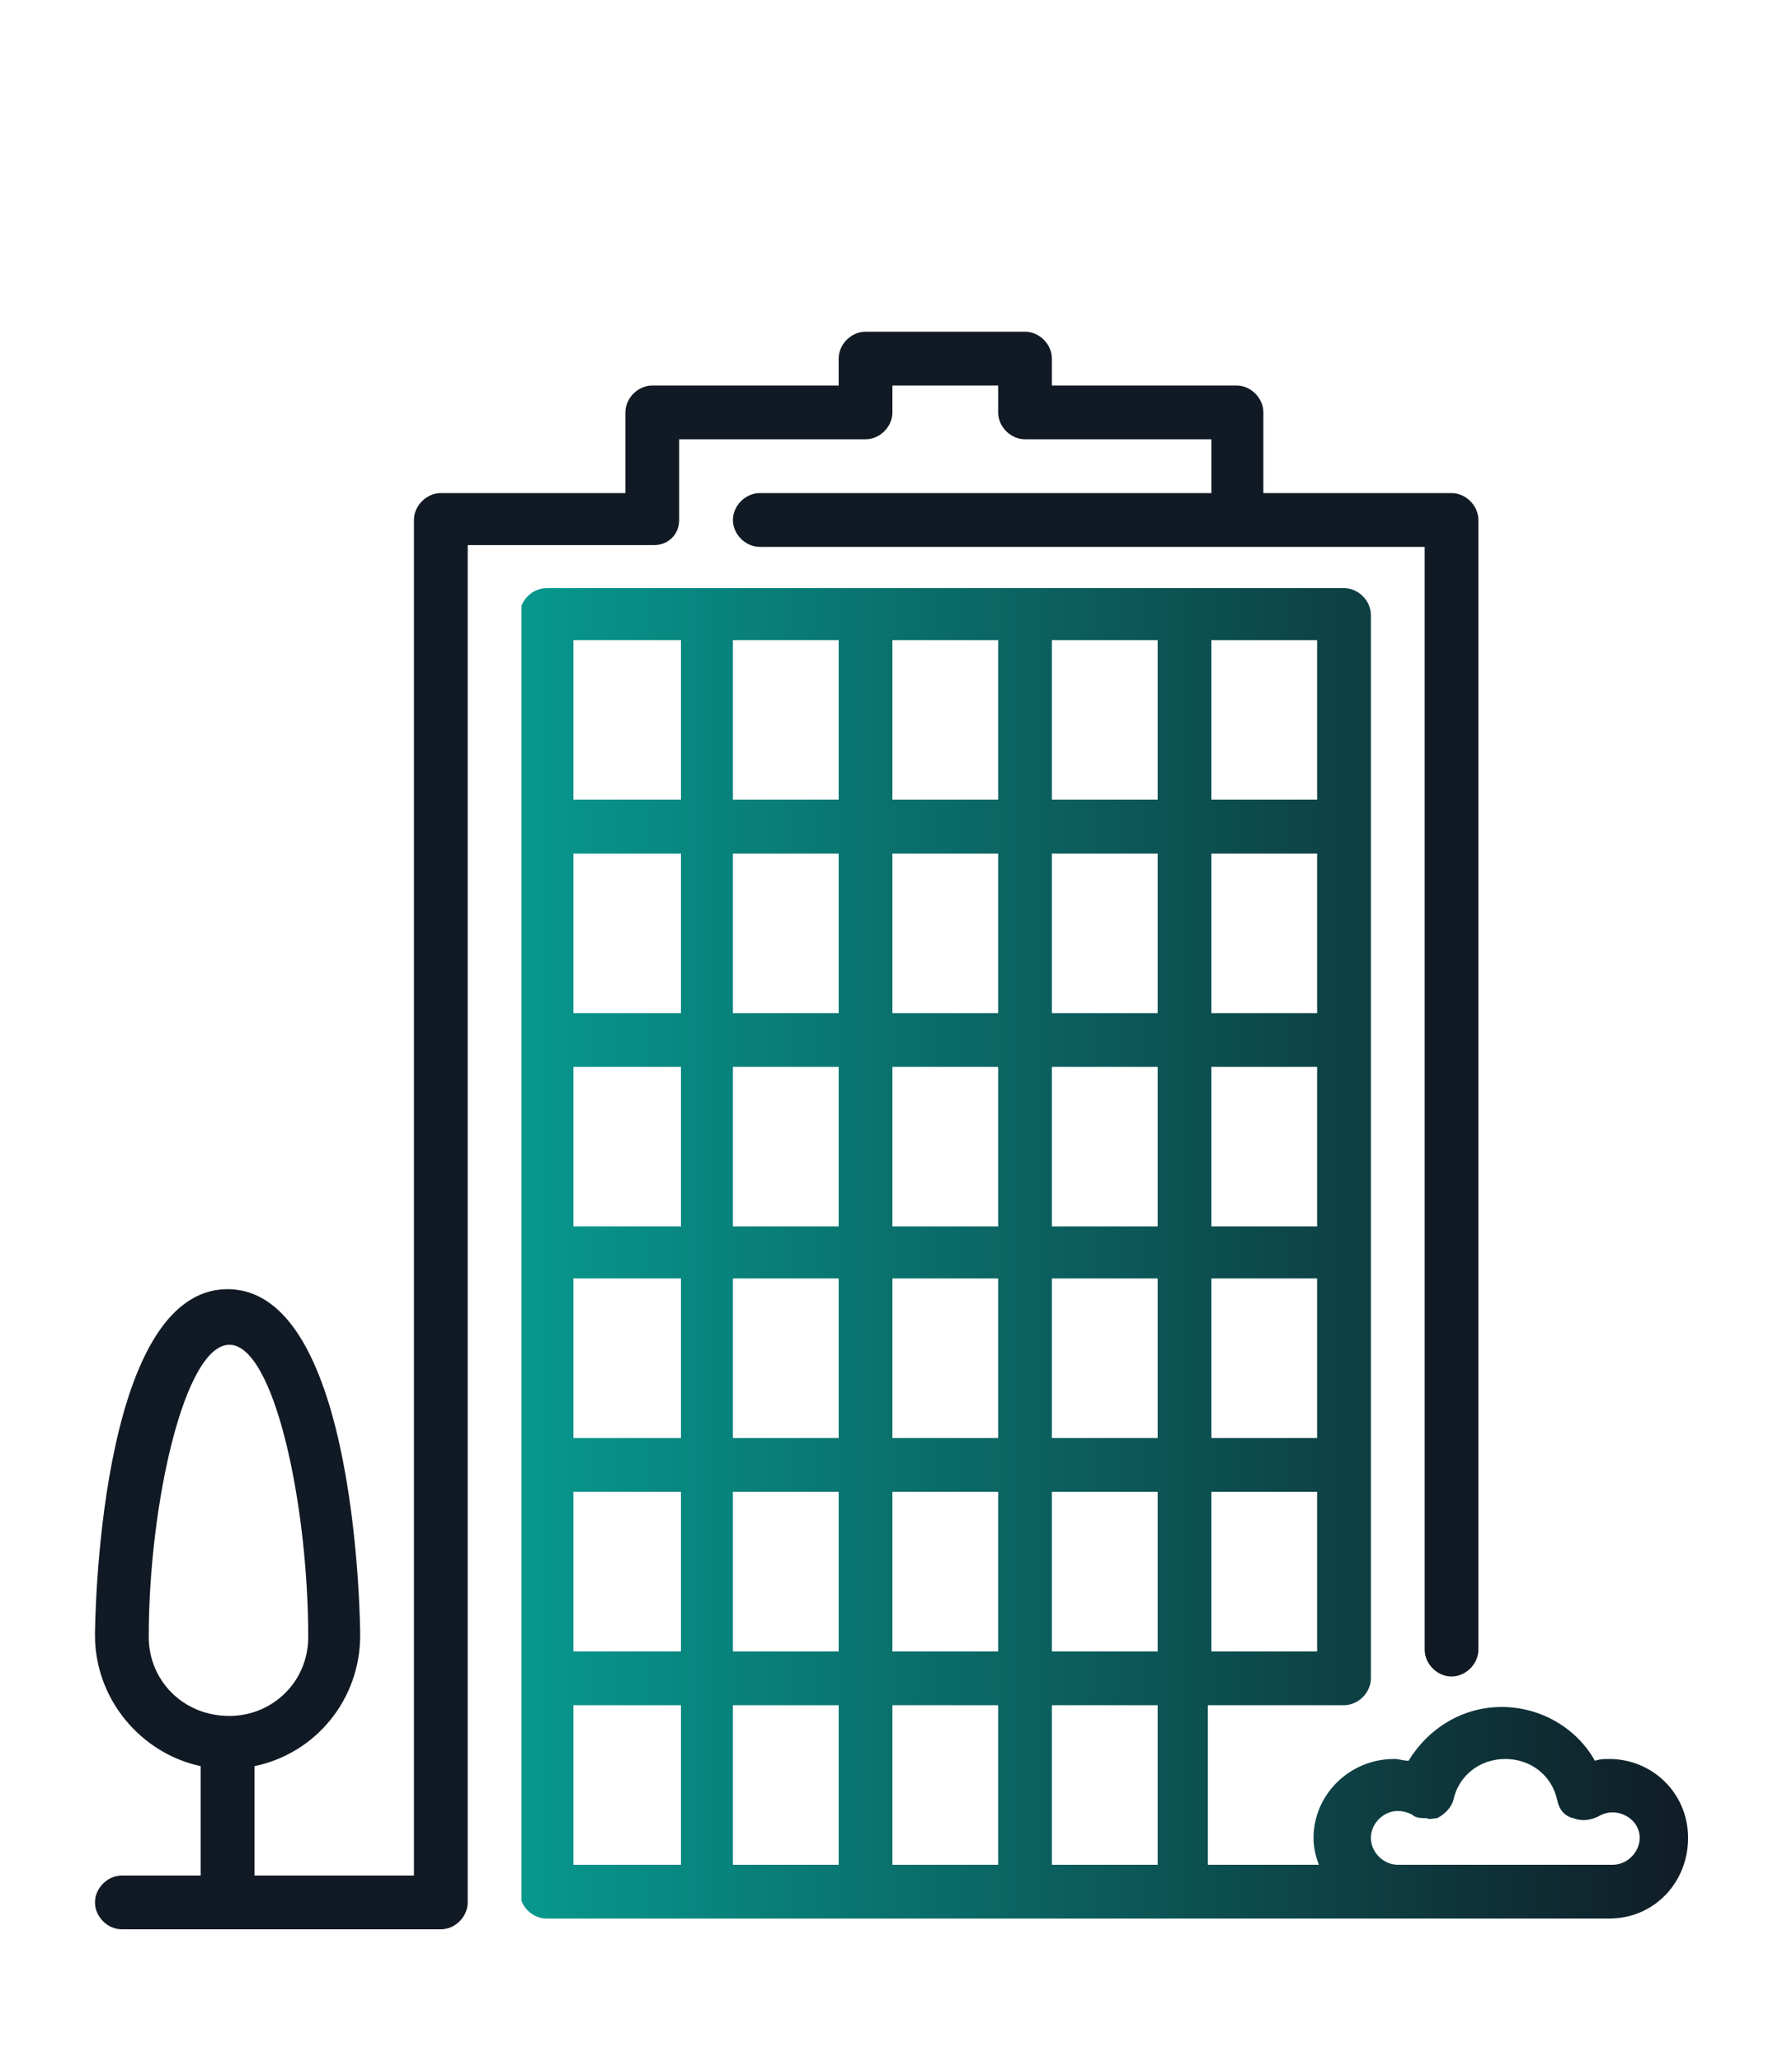
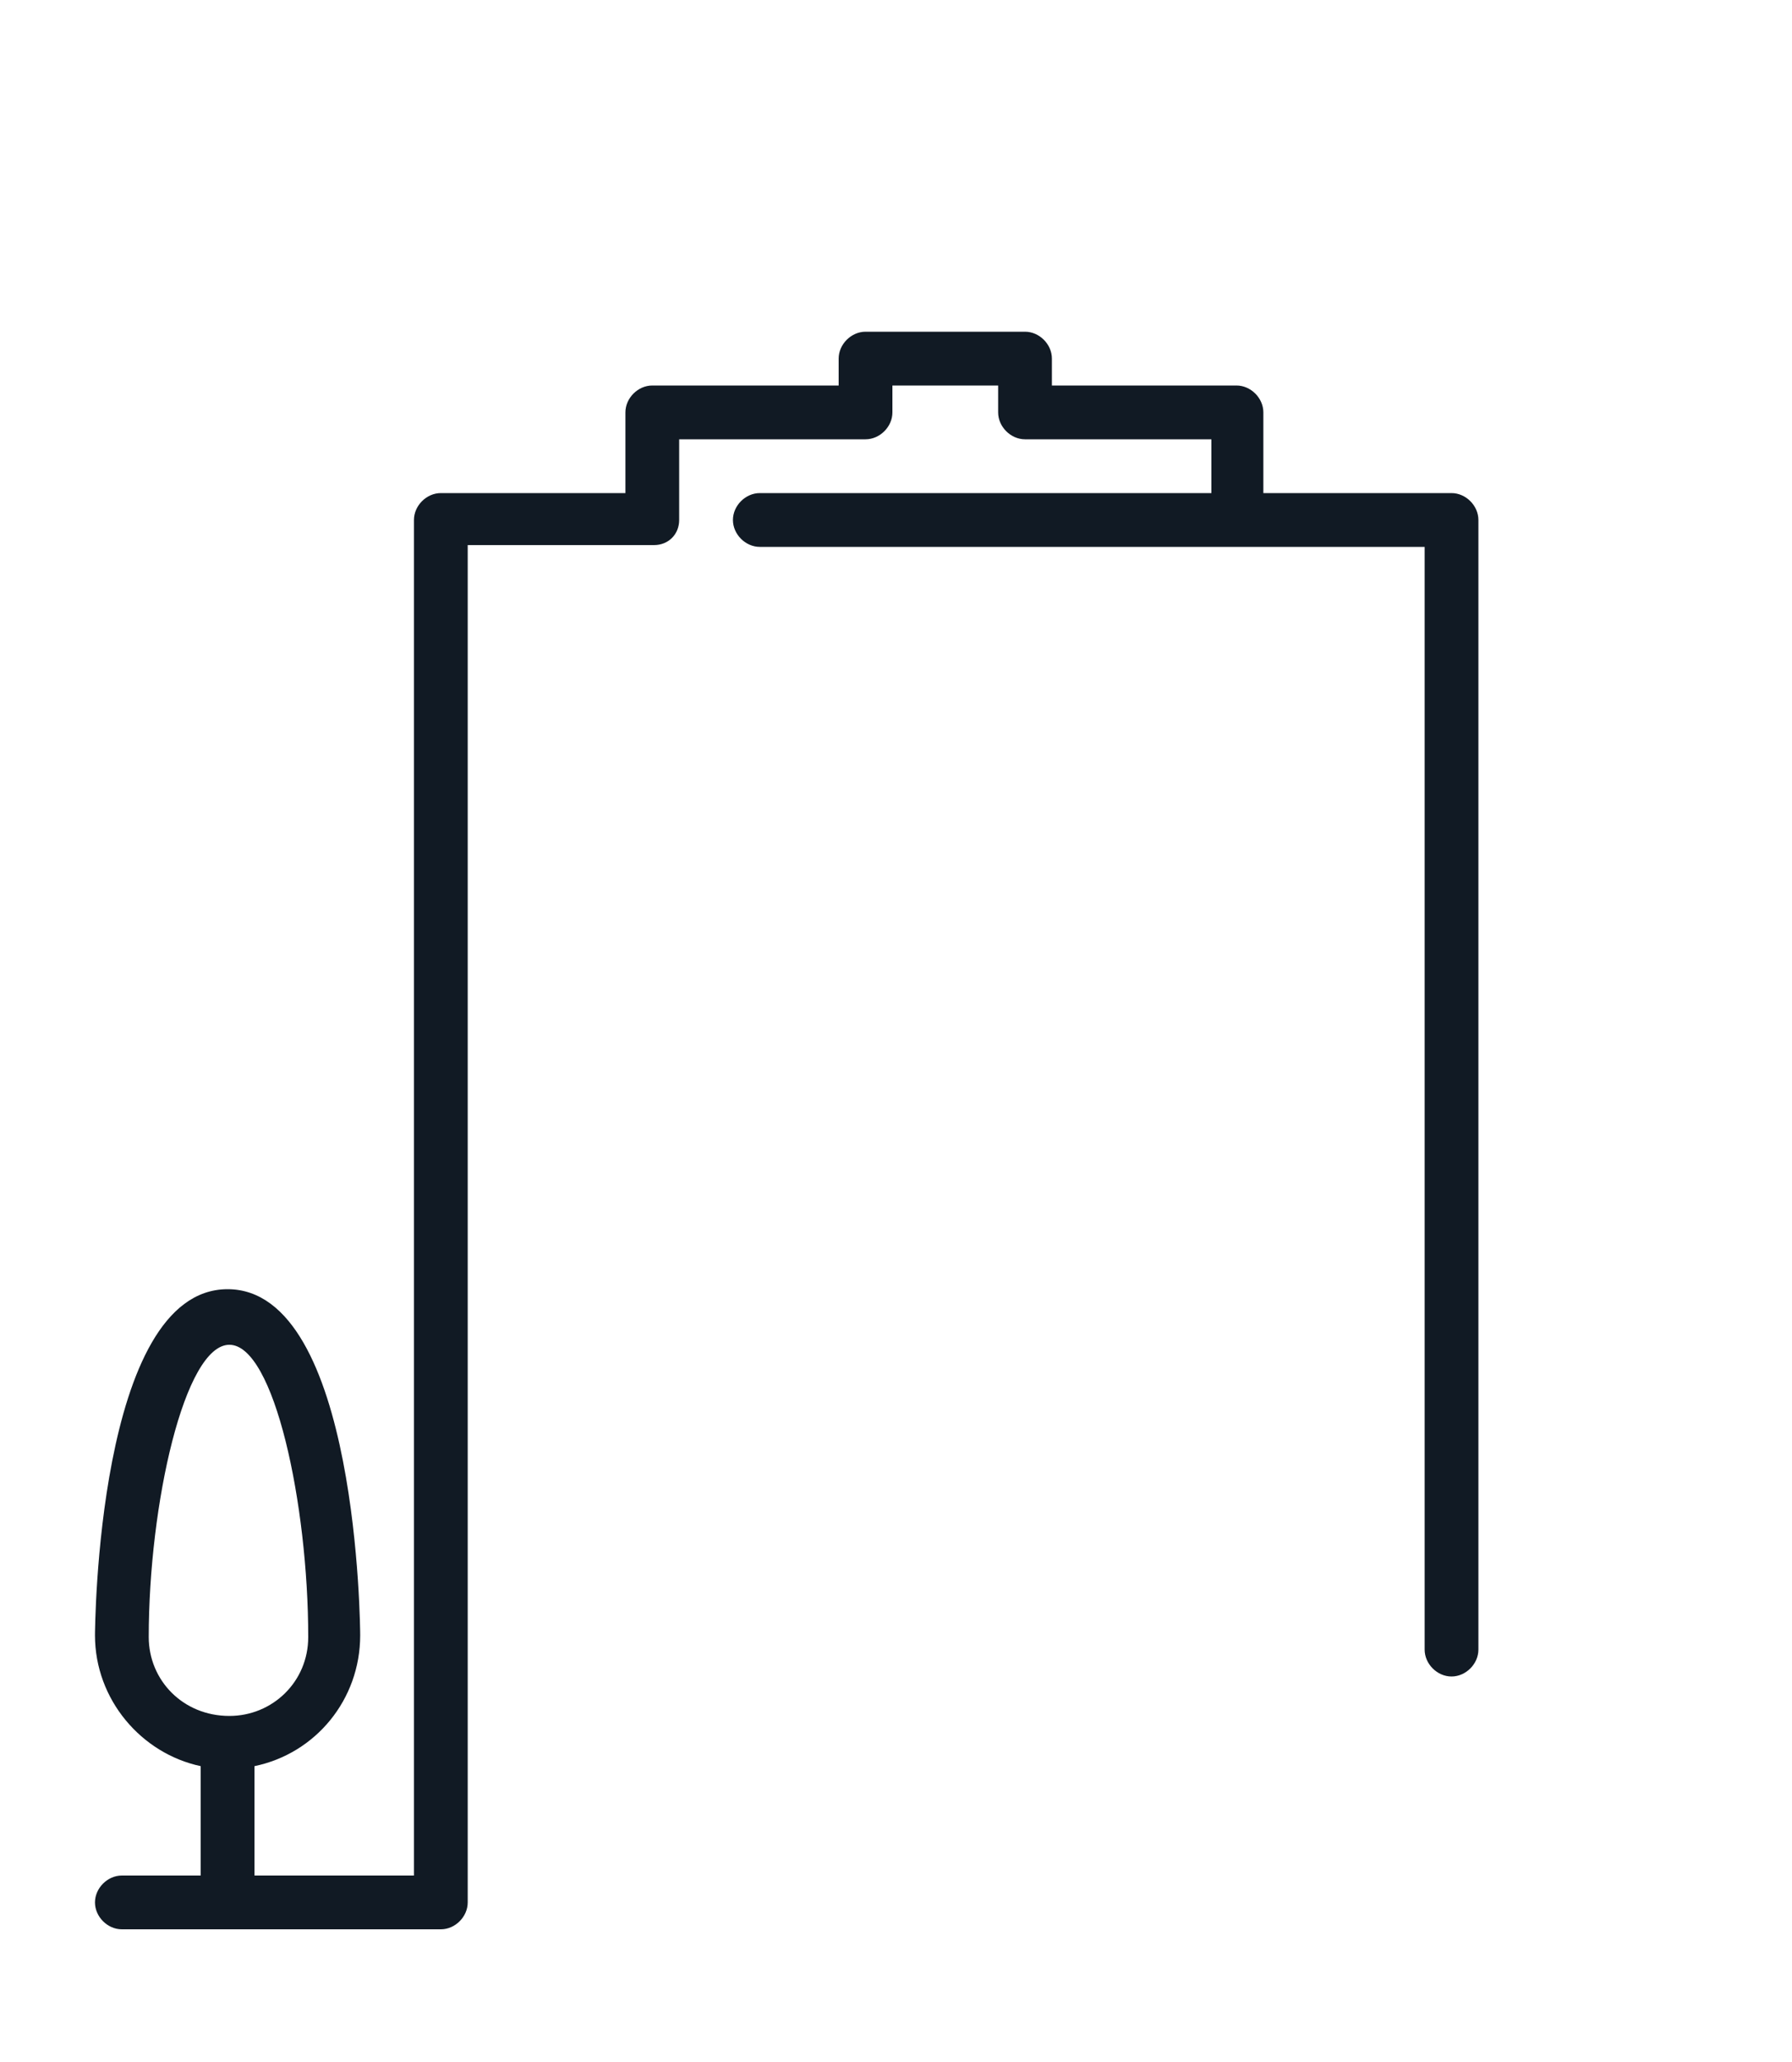
<svg xmlns="http://www.w3.org/2000/svg" xmlns:xlink="http://www.w3.org/1999/xlink" id="Calque_1" x="0px" y="0px" width="100px" height="115px" viewBox="0 0 100 115" style="enable-background:new 0 0 100 115;" xml:space="preserve">
  <style type="text/css">  .st0{clip-path:url(#SVGID_2_);fill:url(#SVGID_3_);} .st1{fill:#111A24;}  </style>
  <g>
    <defs>
-       <path id="SVGID_1_" d="M80.2,101.4c0.4-0.2,0.8-0.6,0.9-1c0.3-1.4,1.5-2.3,2.9-2.3c1.4,0,2.6,0.9,2.9,2.3c0.1,0.5,0.4,0.9,0.9,1 c0.5,0.2,1,0.1,1.4-0.1c1-0.6,2.3,0.1,2.3,1.2c0,0.8-0.7,1.5-1.5,1.5H78c-0.8,0-1.5-0.7-1.5-1.5c0-0.8,0.7-1.5,1.5-1.5 c0.3,0,0.6,0.1,0.8,0.2c0.2,0.2,0.5,0.2,0.8,0.2C79.8,101.5,80,101.4,80.2,101.4 M32,95.1H38v8.9H32V95.1z M40.9,95.1h5.9v8.9 h-5.9V95.1z M49.8,95.1h5.9v8.9h-5.9V95.1z M58.7,95.1h5.9v8.9h-5.9V95.1z M32,83.2H38v8.9H32V83.2z M40.9,83.2h5.9v8.9h-5.9V83.2 z M49.8,83.2h5.9v8.9h-5.9V83.2z M58.7,83.2h5.9v8.9h-5.9V83.2z M67.6,83.2h5.9v8.9h-5.9V83.2z M32,71.3H38v8.9H32V71.3z M40.9,71.3h5.9v8.9h-5.9V71.3z M49.8,71.3h5.9v8.9h-5.9V71.3z M58.7,71.3h5.9v8.9h-5.9V71.3z M67.6,71.3h5.9v8.9h-5.9V71.3z M32,59.5H38v8.9H32V59.5z M40.9,59.5h5.9v8.9h-5.9V59.5z M49.8,59.5h5.9v8.9h-5.9V59.5z M58.7,59.5h5.9v8.9h-5.9V59.5z M67.6,59.5h5.9v8.9h-5.9V59.5z M32,47.6H38v8.9H32V47.6z M40.9,47.6h5.9v8.9h-5.9V47.6z M49.8,47.6h5.9v8.9h-5.9V47.6z M58.7,47.6h5.9v8.9h-5.9V47.6z M67.6,47.6h5.9v8.9h-5.9V47.6z M32,35.7H38v8.9H32V35.7z M40.9,35.7h5.9v8.9h-5.9V35.7z M49.8,35.7h5.9v8.9h-5.9V35.7z M58.7,35.7h5.9v8.9h-5.9V35.7z M67.6,35.7h5.9v8.9h-5.9V35.7z M30.5,32.8c-0.8,0-1.5,0.7-1.5,1.5 v71.2c0,0.8,0.7,1.5,1.5,1.5h59.3c2.5,0,4.4-2,4.4-4.5s-2-4.4-4.4-4.4c-0.3,0-0.5,0-0.8,0.1c-1-1.8-3-3-5.2-3 c-2.2,0-4.1,1.2-5.2,3c-0.3,0-0.5-0.1-0.8-0.1c-2.5,0-4.5,2-4.5,4.4c0,0.5,0.1,1,0.3,1.5h-6.2v-8.9H75c0.8,0,1.5-0.7,1.5-1.5V34.3 c0-0.8-0.7-1.5-1.5-1.5H30.5z" />
-     </defs>
+       </defs>
    <clipPath id="SVGID_2_">
      <use xlink:href="#SVGID_1_" style="overflow:visible;" />
    </clipPath>
    <linearGradient id="SVGID_3_" gradientUnits="userSpaceOnUse" x1="-3590.04" y1="2353.886" x2="-3589.84" y2="2353.886" gradientTransform="matrix(326.694 0 0 -326.694 1172874.875 769071.125)">
      <stop offset="0" style="stop-color:#07978D" />
      <stop offset="1" style="stop-color:#101A24" />
    </linearGradient>
-     <rect x="29.1" y="32.8" class="st0" width="65.3" height="74.2" />
  </g>
  <path class="st1" d="M37.9,29v-4.5h10.4c0.8,0,1.5-0.7,1.5-1.5v-1.5h5.9V23c0,0.8,0.7,1.5,1.5,1.5h10.4v3H42.4 c-0.8,0-1.5,0.7-1.5,1.5c0,0.8,0.7,1.5,1.5,1.5h37.1V92c0,0.8,0.7,1.5,1.5,1.5c0.8,0,1.5-0.7,1.5-1.5V29c0-0.8-0.7-1.5-1.5-1.5H70.5 V23c0-0.8-0.7-1.5-1.5-1.5H58.7v-1.5c0-0.8-0.7-1.5-1.5-1.5h-8.9c-0.8,0-1.5,0.7-1.5,1.5v1.5H36.4c-0.8,0-1.5,0.7-1.5,1.5v4.5H24.6 c-0.8,0-1.5,0.7-1.5,1.5v75.6h-8.9v-6.1c3.4-0.7,5.9-3.7,5.9-7.3c0-0.2-0.1-19.3-7.4-19.3c-7.3,0-7.4,19.1-7.4,19.3 c0,3.6,2.6,6.6,5.9,7.3v6.1H6.8c-0.8,0-1.5,0.7-1.5,1.5c0,0.8,0.7,1.5,1.5,1.5h17.8c0.8,0,1.5-0.7,1.5-1.5V30.4h10.4 C37.3,30.4,37.9,29.8,37.9,29 M8.3,91.3c0-7.4,2-16.3,4.5-16.3c2.5,0,4.4,8.9,4.4,16.3c0,2.5-2,4.4-4.4,4.4 C10.2,95.7,8.3,93.7,8.3,91.3" />
  <g> </g>
  <g> </g>
  <g> </g>
  <g> </g>
  <g> </g>
  <g> </g>
</svg>